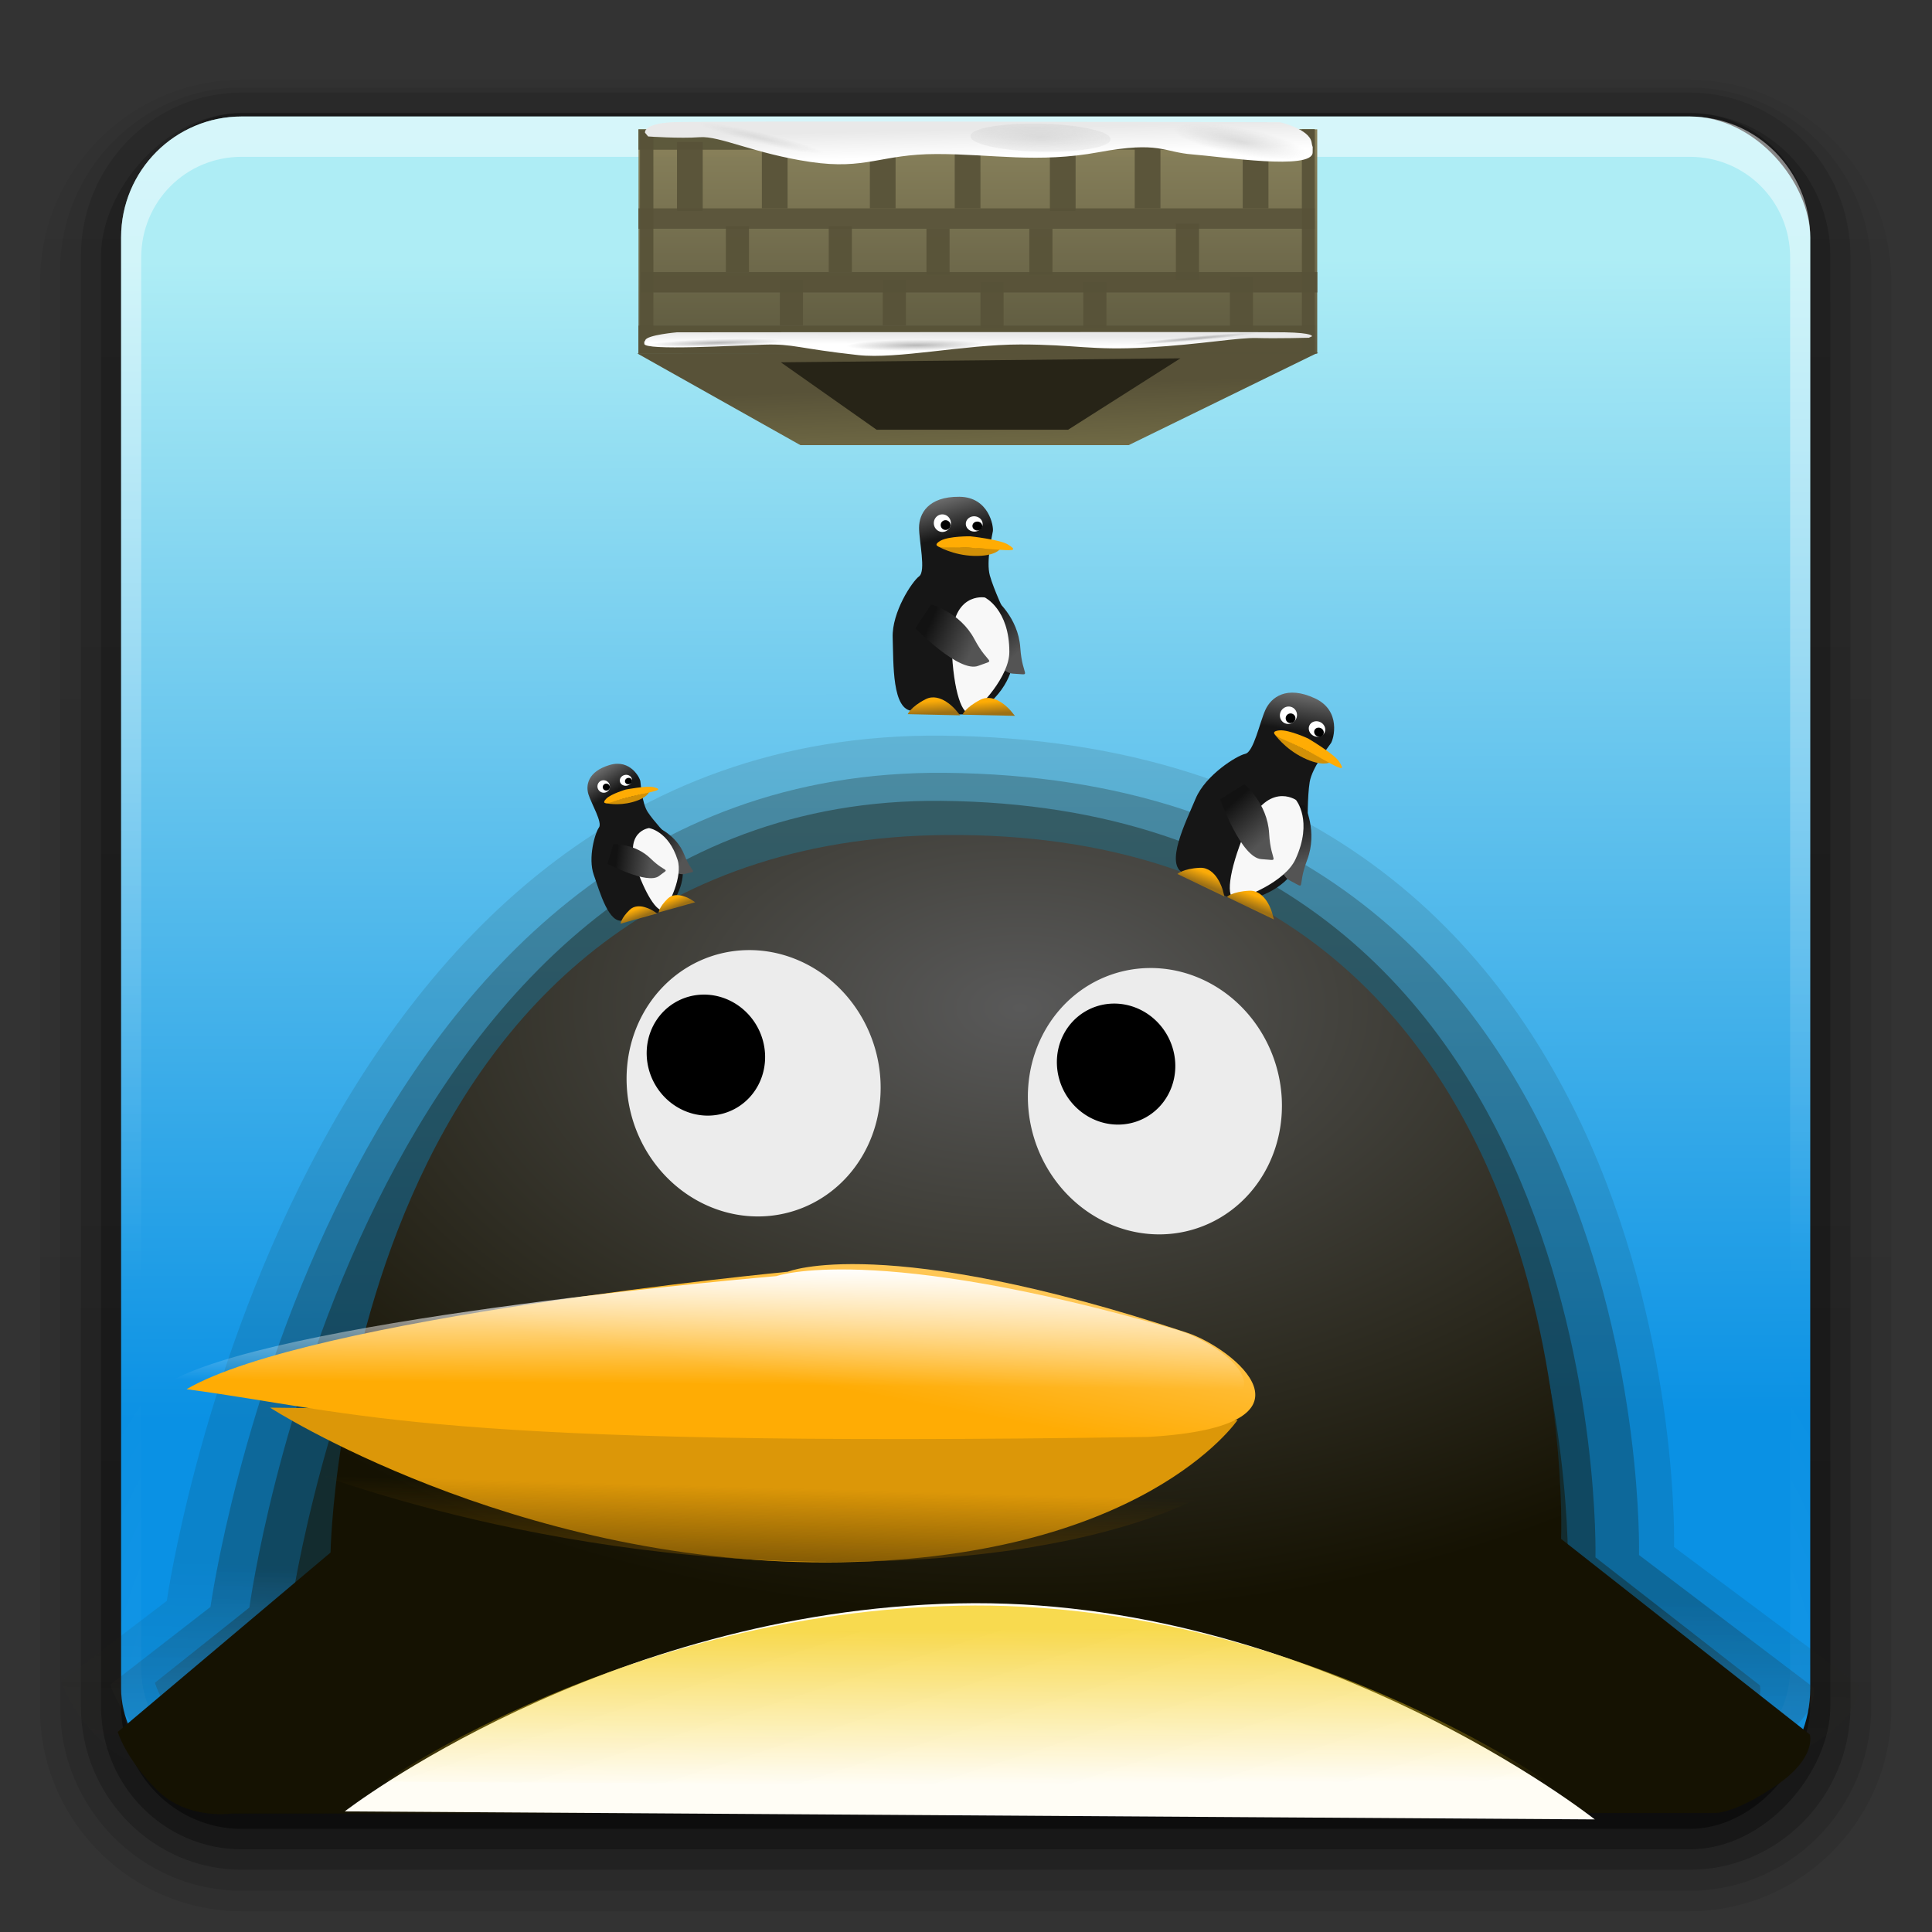
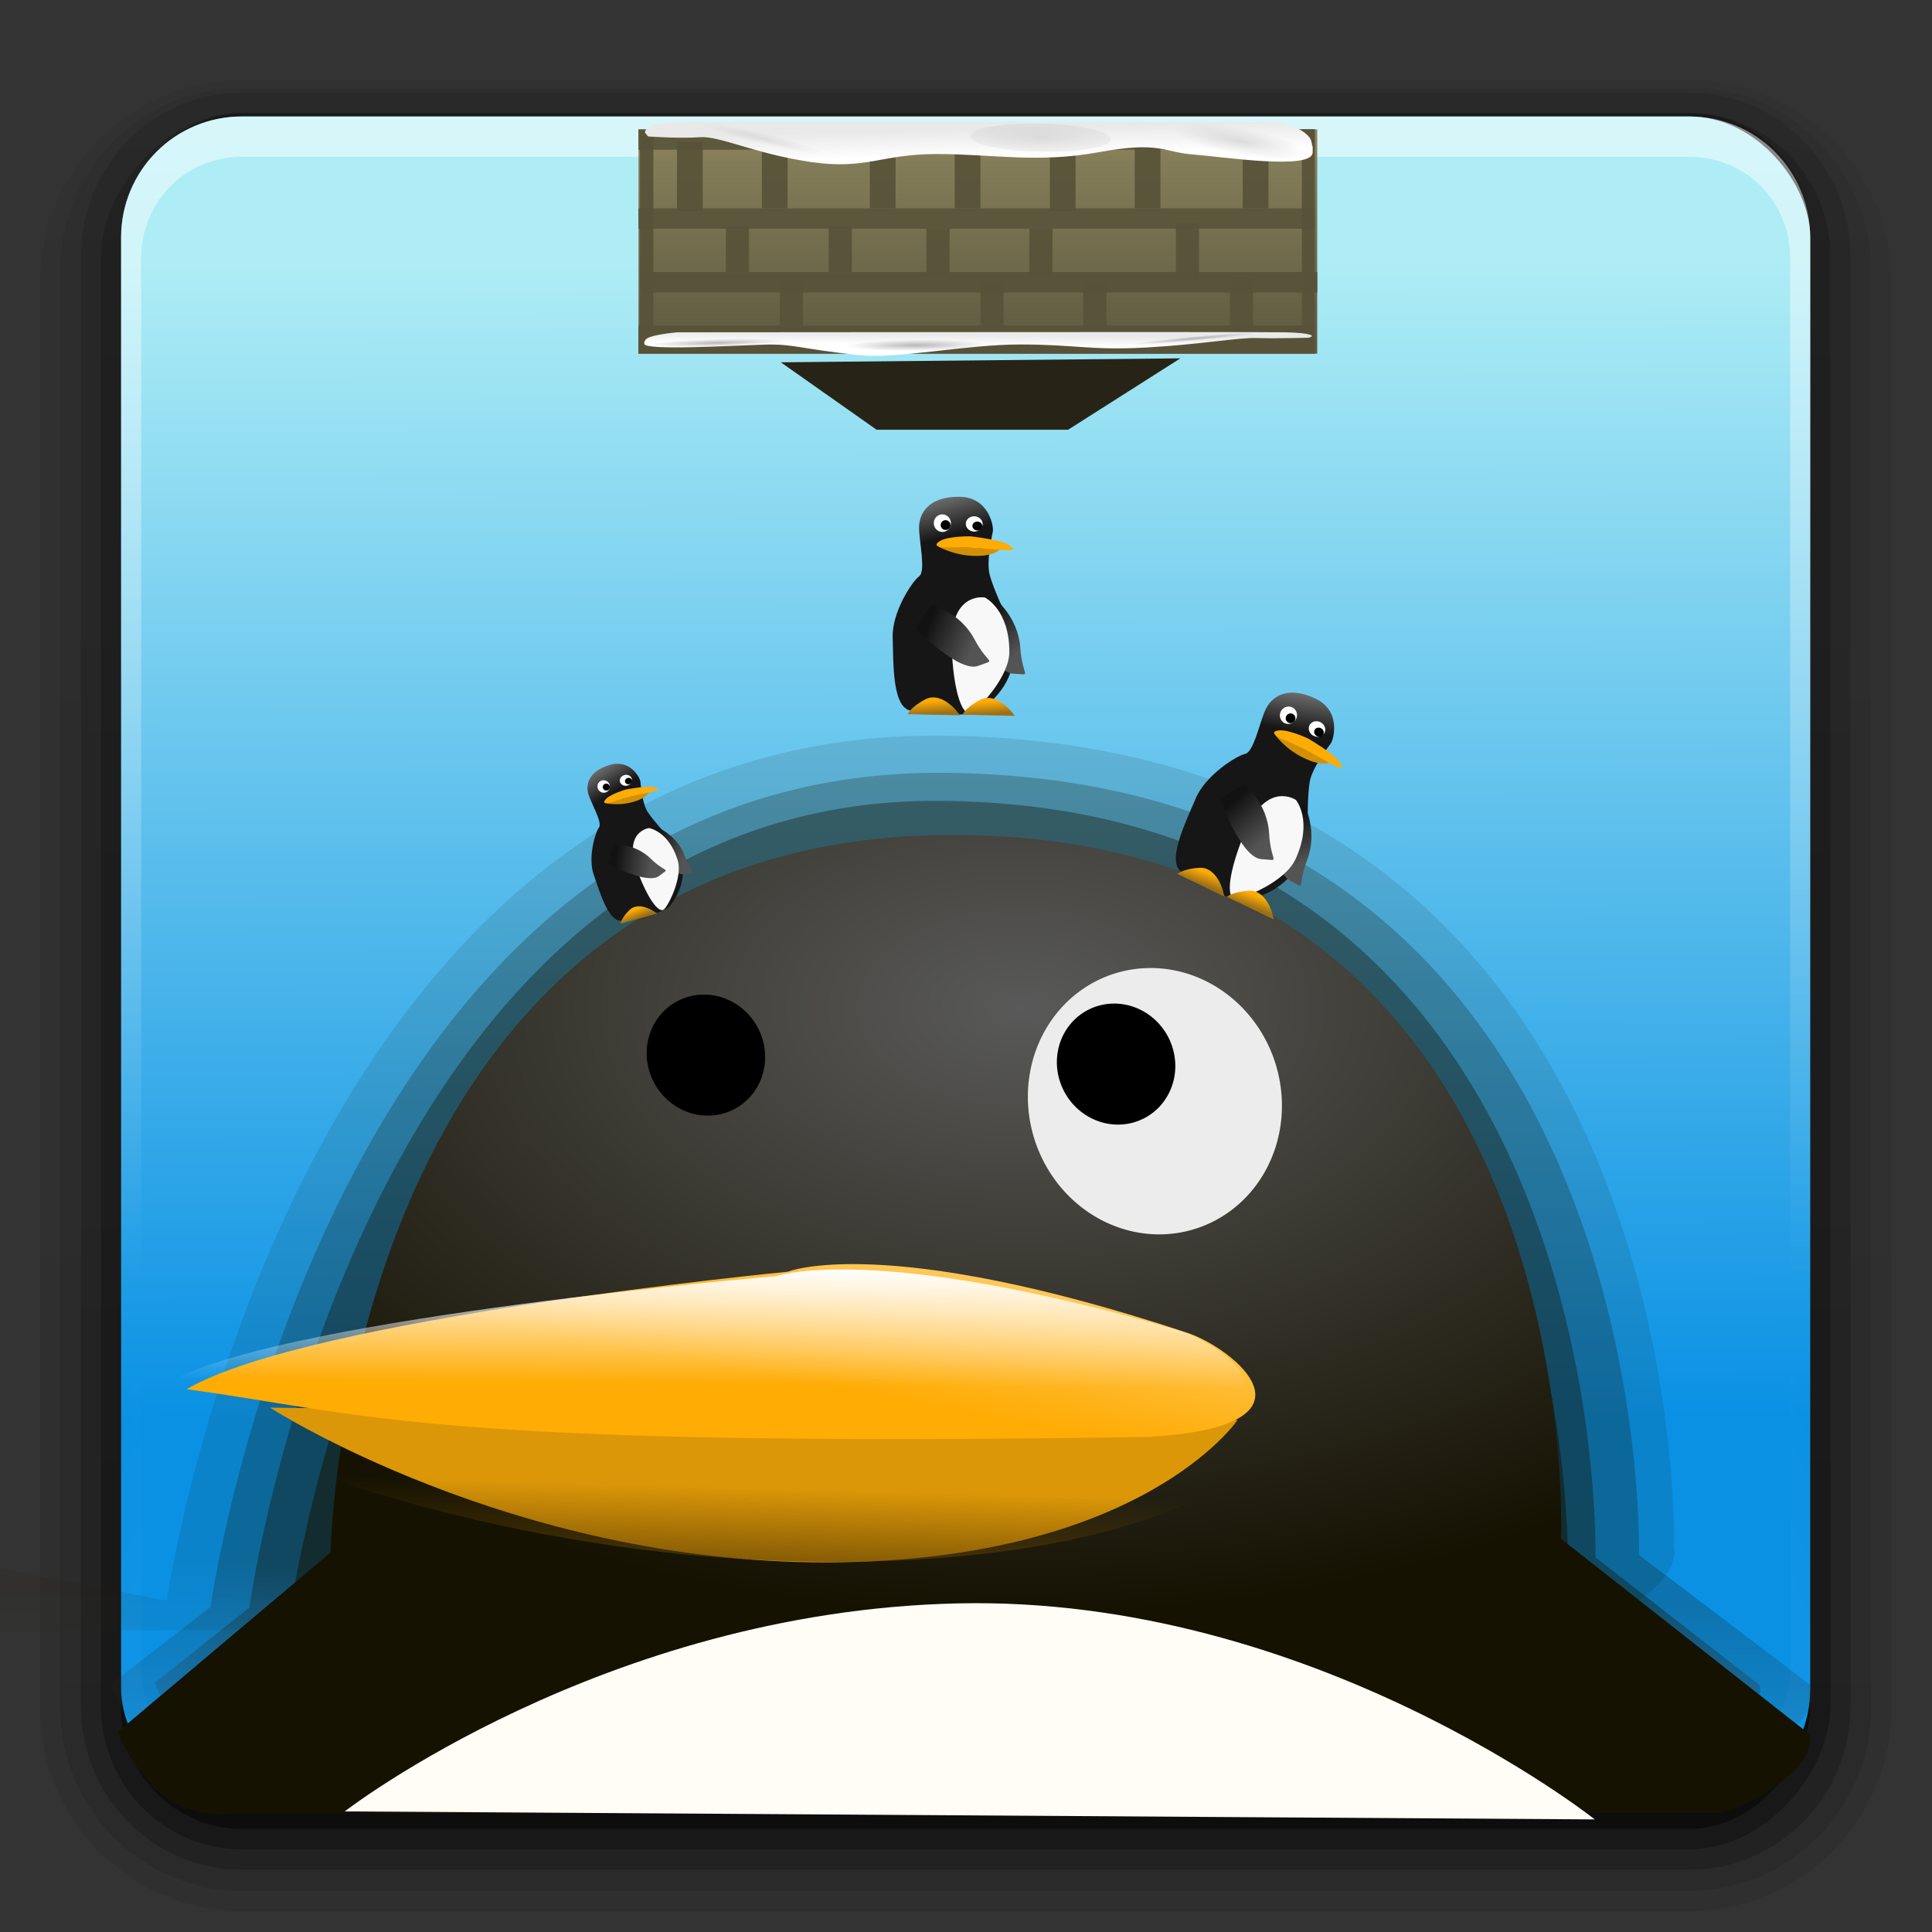
<svg xmlns="http://www.w3.org/2000/svg" xmlns:xlink="http://www.w3.org/1999/xlink" version="1.0" width="96" height="96" id="svg2408">
  <rect width="100%" height="100%" fill="#333333" stroke="none" />
  <defs id="defs2410">
    <linearGradient x1="45.448" y1="92.54" x2="45.448" y2="7.017" id="ButtonShadow" gradientUnits="userSpaceOnUse" gradientTransform="scale(1.006,0.994)">
      <stop id="stop3750" style="stop-color:#000000;stop-opacity:1" offset="0" />
      <stop id="stop3752" style="stop-color:#000000;stop-opacity:0.588" offset="1" />
    </linearGradient>
    <filter color-interpolation-filters="sRGB" id="filter3174">
      <feGaussianBlur stdDeviation="1.71" id="feGaussianBlur3176" />
    </filter>
    <linearGradient x1="48" y1="20.221" x2="48" y2="138.661" id="linearGradient8478" xlink:href="#linearGradient3737-2-3" gradientUnits="userSpaceOnUse" />
    <linearGradient x1="45.448" y1="92.54" x2="45.448" y2="7.017" id="linearGradient8476" xlink:href="#ButtonShadow-07" gradientUnits="userSpaceOnUse" gradientTransform="scale(1.006,0.994)" />
    <linearGradient x1="45.448" y1="92.54" x2="45.448" y2="7.017" id="linearGradient8474" xlink:href="#ButtonShadow-08" gradientUnits="userSpaceOnUse" gradientTransform="scale(1.006,0.994)" />
    <linearGradient x1="45.448" y1="92.54" x2="45.448" y2="7.017" id="ButtonShadow-3" gradientUnits="userSpaceOnUse" gradientTransform="scale(1.006,0.994)">
      <stop id="stop3750-3" style="stop-color:#000000;stop-opacity:1" offset="0" />
      <stop id="stop3752-7" style="stop-color:#000000;stop-opacity:0.588" offset="1" />
    </linearGradient>
    <filter color-interpolation-filters="sRGB" id="filter3174-9">
      <feGaussianBlur stdDeviation="1.71" id="feGaussianBlur3176-8" />
    </filter>
    <filter x="-0.192" y="-0.192" width="1.384" height="1.384" color-interpolation-filters="sRGB" id="filter3794-71">
      <feGaussianBlur id="feGaussianBlur3796-90" stdDeviation="5.28" />
    </filter>
    <clipPath id="clipPath3613-01">
      <rect width="84" height="84" rx="6" ry="6" x="6" y="6" id="rect3615-422" style="fill:#ffffff;fill-opacity:1;fill-rule:nonzero;stroke:none" />
    </clipPath>
    <linearGradient id="linearGradient3737-2-3">
      <stop id="stop3739-00" style="stop-color:#ffffff;stop-opacity:1" offset="0" />
      <stop id="stop3741-66" style="stop-color:#ffffff;stop-opacity:0" offset="1" />
    </linearGradient>
    <filter color-interpolation-filters="sRGB" id="filter3174-28">
      <feGaussianBlur id="feGaussianBlur3176-3" stdDeviation="1.71" />
    </filter>
    <linearGradient x1="45.448" y1="92.54" x2="45.448" y2="7.017" id="ButtonShadow-07" gradientUnits="userSpaceOnUse" gradientTransform="scale(1.006,0.994)">
      <stop id="stop3750-88" style="stop-color:#000000;stop-opacity:1" offset="0" />
      <stop id="stop3752-20" style="stop-color:#000000;stop-opacity:0.588" offset="1" />
    </linearGradient>
    <filter color-interpolation-filters="sRGB" id="filter3174-1">
      <feGaussianBlur stdDeviation="1.71" id="feGaussianBlur3176-1" />
    </filter>
    <linearGradient x1="45.448" y1="92.54" x2="45.448" y2="7.017" id="ButtonShadow-08" gradientUnits="userSpaceOnUse" gradientTransform="scale(1.006,0.994)">
      <stop id="stop3750-0" style="stop-color:#000000;stop-opacity:1" offset="0" />
      <stop id="stop3752-4" style="stop-color:#000000;stop-opacity:0.588" offset="1" />
    </linearGradient>
    <filter color-interpolation-filters="sRGB" id="filter3174-0">
      <feGaussianBlur stdDeviation="1.71" id="feGaussianBlur3176-34" />
    </filter>
    <linearGradient x1="45.448" y1="92.54" x2="45.448" y2="7.017" id="ButtonShadow-6" gradientUnits="userSpaceOnUse" gradientTransform="scale(1.006,0.994)">
      <stop id="stop3750-5" style="stop-color:#000000;stop-opacity:1" offset="0" />
      <stop id="stop3752-0" style="stop-color:#000000;stop-opacity:0.588" offset="1" />
    </linearGradient>
    <linearGradient x1="59.397" y1="72.386" x2="84.853" y2="72.386" id="linearGradient9034" xlink:href="#linearGradient8740" gradientUnits="userSpaceOnUse" gradientTransform="matrix(1.015,0,0,1.023,-55.31,-3.006)" />
    <linearGradient id="linearGradient8740">
      <stop id="stop8742" style="stop-color:#222222;stop-opacity:1" offset="0" />
      <stop id="stop8744" style="stop-color:#222222;stop-opacity:1" offset="1" />
    </linearGradient>
    <linearGradient x1="45.448" y1="92.54" x2="45.448" y2="7.017" id="ButtonShadow-6-0" gradientUnits="userSpaceOnUse" gradientTransform="scale(1.006,0.994)">
      <stop id="stop3750-5-4" style="stop-color:#000000;stop-opacity:1" offset="0" />
      <stop id="stop3752-0-8" style="stop-color:#000000;stop-opacity:0.588" offset="1" />
    </linearGradient>
    <filter color-interpolation-filters="sRGB" id="filter3174-0-6">
      <feGaussianBlur stdDeviation="1.71" id="feGaussianBlur3176-34-9" />
    </filter>
    <linearGradient x1="45.448" y1="92.54" x2="45.448" y2="7.017" id="ButtonShadow-08-4" gradientUnits="userSpaceOnUse" gradientTransform="scale(1.006,0.994)">
      <stop id="stop3750-0-3" style="stop-color:#000000;stop-opacity:1" offset="0" />
      <stop id="stop3752-4-3" style="stop-color:#000000;stop-opacity:0.588" offset="1" />
    </linearGradient>
    <filter color-interpolation-filters="sRGB" id="filter3174-1-0">
      <feGaussianBlur stdDeviation="1.71" id="feGaussianBlur3176-1-6" />
    </filter>
    <linearGradient x1="45.448" y1="92.54" x2="45.448" y2="7.017" id="ButtonShadow-07-6" gradientUnits="userSpaceOnUse" gradientTransform="scale(1.006,0.994)">
      <stop id="stop3750-88-8" style="stop-color:#000000;stop-opacity:1" offset="0" />
      <stop id="stop3752-20-2" style="stop-color:#000000;stop-opacity:0.588" offset="1" />
    </linearGradient>
    <filter color-interpolation-filters="sRGB" id="filter3174-28-9">
      <feGaussianBlur id="feGaussianBlur3176-3-7" stdDeviation="1.71" />
    </filter>
    <linearGradient id="linearGradient3737-2-3-3">
      <stop id="stop3739-00-2" style="stop-color:#ffffff;stop-opacity:1" offset="0" />
      <stop id="stop3741-66-1" style="stop-color:#ffffff;stop-opacity:0" offset="1" />
    </linearGradient>
    <clipPath id="clipPath3613-01-0">
      <rect width="84" height="84" rx="6" ry="6" x="6" y="6" id="rect3615-422-5" style="fill:#ffffff;fill-opacity:1;fill-rule:nonzero;stroke:none" />
    </clipPath>
    <filter x="-0.192" y="-0.192" width="1.384" height="1.384" color-interpolation-filters="sRGB" id="filter3794-71-2">
      <feGaussianBlur id="feGaussianBlur3796-90-1" stdDeviation="5.28" />
    </filter>
    <filter color-interpolation-filters="sRGB" id="filter3174-9-1">
      <feGaussianBlur stdDeviation="1.71" id="feGaussianBlur3176-8-6" />
    </filter>
    <linearGradient x1="45.448" y1="92.54" x2="45.448" y2="7.017" id="ButtonShadow-3-5" gradientUnits="userSpaceOnUse" gradientTransform="scale(1.006,0.994)">
      <stop id="stop3750-3-9" style="stop-color:#000000;stop-opacity:1" offset="0" />
      <stop id="stop3752-7-9" style="stop-color:#000000;stop-opacity:0.588" offset="1" />
    </linearGradient>
    <linearGradient x1="45.448" y1="92.54" x2="45.448" y2="7.017" id="linearGradient8474-1" xlink:href="#ButtonShadow-08-4" gradientUnits="userSpaceOnUse" gradientTransform="scale(1.006,0.994)" />
    <linearGradient x1="45.448" y1="92.54" x2="45.448" y2="7.017" id="linearGradient8476-2" xlink:href="#ButtonShadow-07-6" gradientUnits="userSpaceOnUse" gradientTransform="scale(1.006,0.994)" />
    <linearGradient x1="48" y1="20.221" x2="48" y2="138.661" id="linearGradient8478-5" xlink:href="#linearGradient3737-2-3-3" gradientUnits="userSpaceOnUse" />
    <filter color-interpolation-filters="sRGB" id="filter3174-8">
      <feGaussianBlur stdDeviation="1.71" id="feGaussianBlur3176-95" />
    </filter>
    <linearGradient x1="45.448" y1="92.54" x2="45.448" y2="7.017" id="ButtonShadow-1" gradientUnits="userSpaceOnUse" gradientTransform="scale(1.006,0.994)">
      <stop id="stop3750-79" style="stop-color:#000000;stop-opacity:1" offset="0" />
      <stop id="stop3752-56" style="stop-color:#000000;stop-opacity:0.588" offset="1" />
    </linearGradient>
    <filter color-interpolation-filters="sRGB" id="filter3174-4">
      <feGaussianBlur id="feGaussianBlur3176-0" stdDeviation="1.71" />
    </filter>
    <linearGradient x1="45.448" y1="92.54" x2="45.448" y2="7.017" id="ButtonShadow-879" gradientUnits="userSpaceOnUse" gradientTransform="scale(1.006,0.994)">
      <stop id="stop3750-38" style="stop-color:#000000;stop-opacity:1" offset="0" />
      <stop id="stop3752-8" style="stop-color:#000000;stop-opacity:0.588" offset="1" />
    </linearGradient>
    <linearGradient x1="32.251" y1="6.132" x2="32.251" y2="90.239" id="linearGradient6832" xlink:href="#ButtonShadow-0-9-4" gradientUnits="userSpaceOnUse" gradientTransform="matrix(1.024,0,0,1.012,-1.143,-98.071)" />
    <linearGradient x1="45.448" y1="92.54" x2="45.448" y2="7.017" id="ButtonShadow-0-9-4" gradientUnits="userSpaceOnUse" gradientTransform="matrix(1.006,0,0,0.994,100,0)">
      <stop id="stop3750-8-2" style="stop-color:#000000;stop-opacity:1" offset="0" />
      <stop id="stop3752-5-5" style="stop-color:#000000;stop-opacity:0.588" offset="1" />
    </linearGradient>
    <linearGradient x1="198.157" y1="52.849" x2="200.573" y2="53.188" id="linearGradient7986" xlink:href="#linearGradient6884-1" gradientUnits="userSpaceOnUse" />
    <linearGradient x1="215.962" y1="41.671" x2="215.318" y2="35.785" id="linearGradient7978" xlink:href="#linearGradient7156-9" gradientUnits="userSpaceOnUse" />
    <linearGradient id="linearGradient7156-9">
      <stop id="stop7158-8" style="stop-color:#977f40;stop-opacity:1" offset="0" />
      <stop id="stop7160-2" style="stop-color:#463d22;stop-opacity:1" offset="1" />
    </linearGradient>
    <linearGradient id="linearGradient6884-1">
      <stop id="stop6886-9" style="stop-color:#cdba89;stop-opacity:1" offset="0" />
      <stop id="stop6888-8" style="stop-color:#8e7c44;stop-opacity:1" offset="1" />
    </linearGradient>
    <radialGradient cx="47.363" cy="47.001" r="42" fx="47.363" fy="47.001" id="radialGradient14724" xlink:href="#linearGradient3819" gradientUnits="userSpaceOnUse" gradientTransform="matrix(0.711,-0.262,0.502,1.332,-10.286,-3.465)" />
    <linearGradient id="linearGradient3819">
      <stop id="stop3821" style="stop-color:#7aaaf0;stop-opacity:1" offset="0" />
      <stop id="stop3823" style="stop-color:#120507;stop-opacity:1" offset="1" />
    </linearGradient>
    <linearGradient x1="743.061" y1="277.089" x2="743.102" y2="283.65" id="linearGradient4162" xlink:href="#linearGradient13455-1" gradientUnits="userSpaceOnUse" gradientTransform="matrix(1.365,0,0,1.214,-972.992,-254.92)" />
    <radialGradient cx="38.312" cy="61.312" r="3.188" fx="38.312" fy="61.312" id="radialGradient4160" xlink:href="#linearGradient4154" gradientUnits="userSpaceOnUse" gradientTransform="matrix(1,0,0,0.255,0,45.684)" />
    <radialGradient cx="38.312" cy="61.312" r="3.188" fx="38.312" fy="61.312" id="radialGradient4152" xlink:href="#linearGradient4146" gradientUnits="userSpaceOnUse" gradientTransform="matrix(1,0,0,0.255,0,45.684)" />
    <radialGradient cx="38.312" cy="61.312" r="3.188" fx="38.312" fy="61.312" id="radialGradient4144" xlink:href="#linearGradient4138" gradientUnits="userSpaceOnUse" gradientTransform="matrix(1,0,0,0.449,0,33.765)" />
    <radialGradient cx="38.312" cy="61.312" r="3.188" fx="38.312" fy="61.312" id="radialGradient4136" xlink:href="#linearGradient4130" gradientUnits="userSpaceOnUse" gradientTransform="matrix(1,0,0,0.253,0,45.787)" />
    <radialGradient cx="38.312" cy="61.312" r="5.533" fx="38.312" fy="61.312" id="radialGradient4128" xlink:href="#linearGradient4122" gradientUnits="userSpaceOnUse" gradientTransform="matrix(1,0,0,0.281,0,44.08)" />
    <radialGradient cx="38.312" cy="61.312" r="3.188" fx="38.312" fy="61.312" id="radialGradient4120" xlink:href="#linearGradient4114" gradientUnits="userSpaceOnUse" gradientTransform="matrix(1,0,0,0.255,0,45.684)" />
    <linearGradient x1="746.38" y1="289.184" x2="746.619" y2="279.263" id="linearGradient4112" xlink:href="#linearGradient13335-3" gradientUnits="userSpaceOnUse" gradientTransform="matrix(1.375,0,0,1.376,-873.253,-299.468)" />
    <linearGradient x1="746.38" y1="289.184" x2="746.619" y2="279.263" id="linearGradient4110" xlink:href="#linearGradient13335-3" gradientUnits="userSpaceOnUse" gradientTransform="matrix(1.448,0,0,1.424,-927.556,-313.538)" />
    <linearGradient x1="746.38" y1="289.184" x2="746.619" y2="279.263" id="linearGradient4108" xlink:href="#linearGradient13335-3" gradientUnits="userSpaceOnUse" gradientTransform="matrix(1.536,0,0,1.473,-993.385,-327.121)" />
    <linearGradient x1="746.38" y1="289.184" x2="746.619" y2="279.263" id="linearGradient4106" xlink:href="#linearGradient13335-3" gradientUnits="userSpaceOnUse" gradientTransform="matrix(1.621,0,0,1.528,-1056.575,-342.83)" />
    <radialGradient cx="50.068" cy="49.905" r="42.115" fx="50.068" fy="49.905" id="radialGradient4069" xlink:href="#linearGradient13441-3" gradientUnits="userSpaceOnUse" gradientTransform="matrix(1.24,0.002,-0.002,0.744,-10.777,12.101)" />
    <linearGradient x1="739.893" y1="279.119" x2="740.798" y2="274.285" id="linearGradient4064" xlink:href="#linearGradient13369-7" gradientUnits="userSpaceOnUse" gradientTransform="matrix(1.455,0,0,1.435,-1035.855,-331.731)" />
    <linearGradient id="linearGradient13455-1">
      <stop id="stop13457-3" style="stop-color:#f6d024;stop-opacity:1" offset="0" />
      <stop id="stop13459-1" style="stop-color:#f6d024;stop-opacity:0" offset="1" />
    </linearGradient>
    <linearGradient id="linearGradient13409-2">
      <stop id="stop13411-5" style="stop-color:#5c3f03;stop-opacity:1" offset="0" />
      <stop id="stop13413-1" style="stop-color:#5c3f03;stop-opacity:0" offset="1" />
    </linearGradient>
    <linearGradient x1="735.873" y1="285.203" x2="736.033" y2="281.336" id="linearGradient13415-0" xlink:href="#linearGradient13409-2" gradientUnits="userSpaceOnUse" />
    <linearGradient id="linearGradient13387-0">
      <stop id="stop13389-7" style="stop-color:#ffffff;stop-opacity:1" offset="0" />
      <stop id="stop13391-6" style="stop-color:#ffffff;stop-opacity:0" offset="1" />
    </linearGradient>
    <linearGradient x1="740.847" y1="280.085" x2="740.798" y2="284.919" id="linearGradient13393-1" xlink:href="#linearGradient13387-0" gradientUnits="userSpaceOnUse" gradientTransform="translate(-1.59,-5.156)" />
    <linearGradient x1="147.25" y1="78.113" x2="147.75" y2="73.988" id="linearGradient13212" xlink:href="#linearGradient8105" gradientUnits="userSpaceOnUse" gradientTransform="translate(-20.625,5.375)" />
    <linearGradient x1="147.25" y1="78.113" x2="147.75" y2="73.988" id="linearGradient13210" xlink:href="#linearGradient8099" gradientUnits="userSpaceOnUse" gradientTransform="translate(-38.25,4.75)" />
    <linearGradient x1="47.986" y1="63.314" x2="60.12" y2="53.666" id="linearGradient13208" xlink:href="#linearGradient8117" gradientUnits="userSpaceOnUse" gradientTransform="matrix(0.983,0.315,-0.304,1.004,90.406,-17.142)" />
    <linearGradient x1="47.986" y1="63.314" x2="60.12" y2="53.666" id="linearGradient13206" xlink:href="#linearGradient8117" gradientUnits="userSpaceOnUse" gradientTransform="matrix(1.02,-0.121,0.116,1.048,48.357,2.731)" />
    <linearGradient x1="51.468" y1="21.602" x2="55.63" y2="9.082" id="linearGradient13204" xlink:href="#linearGradient8111" gradientUnits="userSpaceOnUse" gradientTransform="matrix(0.943,0,0,0.95,76.54,3.048)" />
    <linearGradient x1="147.25" y1="78.113" x2="147.75" y2="73.988" id="linearGradient13176" xlink:href="#linearGradient8105" gradientUnits="userSpaceOnUse" gradientTransform="translate(-20.625,5.375)" />
    <linearGradient x1="147.25" y1="78.113" x2="147.75" y2="73.988" id="linearGradient13174" xlink:href="#linearGradient8099" gradientUnits="userSpaceOnUse" gradientTransform="translate(-38.25,4.75)" />
    <linearGradient x1="47.986" y1="63.314" x2="60.12" y2="53.666" id="linearGradient13172" xlink:href="#linearGradient8117" gradientUnits="userSpaceOnUse" gradientTransform="matrix(0.983,0.315,-0.304,1.004,90.406,-17.142)" />
    <linearGradient x1="47.986" y1="63.314" x2="60.12" y2="53.666" id="linearGradient13170" xlink:href="#linearGradient8117" gradientUnits="userSpaceOnUse" gradientTransform="matrix(1.02,-0.121,0.116,1.048,48.357,2.731)" />
    <linearGradient x1="51.468" y1="21.602" x2="55.63" y2="9.082" id="linearGradient13168" xlink:href="#linearGradient8111" gradientUnits="userSpaceOnUse" gradientTransform="matrix(0.943,0,0,0.95,76.54,3.048)" />
    <linearGradient id="linearGradient8105">
      <stop id="stop8107" style="stop-color:#9d7015;stop-opacity:1" offset="0" />
      <stop id="stop8109" style="stop-color:#fbab08;stop-opacity:1" offset="1" />
    </linearGradient>
    <linearGradient x1="147.25" y1="78.113" x2="147.75" y2="73.988" id="linearGradient13166" xlink:href="#linearGradient8105" gradientUnits="userSpaceOnUse" gradientTransform="translate(-20.625,5.375)" />
    <linearGradient id="linearGradient8099">
      <stop id="stop8101" style="stop-color:#9d7015;stop-opacity:1" offset="0" />
      <stop id="stop8103" style="stop-color:#feac05;stop-opacity:1" offset="1" />
    </linearGradient>
    <linearGradient x1="147.25" y1="78.113" x2="147.75" y2="73.988" id="linearGradient13164" xlink:href="#linearGradient8099" gradientUnits="userSpaceOnUse" gradientTransform="translate(-38.25,4.75)" />
    <linearGradient x1="47.986" y1="63.314" x2="60.12" y2="53.666" id="linearGradient13162" xlink:href="#linearGradient8117" gradientUnits="userSpaceOnUse" gradientTransform="matrix(0.983,0.315,-0.304,1.004,90.406,-17.142)" />
    <linearGradient id="linearGradient8117">
      <stop id="stop8119" style="stop-color:#545454;stop-opacity:1" offset="0" />
      <stop id="stop8121" style="stop-color:#121212;stop-opacity:1" offset="1" />
    </linearGradient>
    <linearGradient x1="47.986" y1="63.314" x2="60.12" y2="53.666" id="linearGradient13160" xlink:href="#linearGradient8117" gradientUnits="userSpaceOnUse" gradientTransform="matrix(1.02,-0.121,0.116,1.048,48.357,2.731)" />
    <linearGradient id="linearGradient8111">
      <stop id="stop8113" style="stop-color:#161616;stop-opacity:1" offset="0" />
      <stop id="stop8115" style="stop-color:#6b6b6b;stop-opacity:1" offset="1" />
    </linearGradient>
    <linearGradient x1="51.468" y1="21.602" x2="55.63" y2="9.082" id="linearGradient13158" xlink:href="#linearGradient8111" gradientUnits="userSpaceOnUse" gradientTransform="matrix(0.943,0,0,0.95,76.54,3.048)" />
    <linearGradient x1="47.246" y1="80.578" x2="47.121" y2="84.703" id="linearGradient13156" xlink:href="#linearGradient6124" gradientUnits="userSpaceOnUse" gradientTransform="matrix(0.41,0,0,0.704,21.853,-30.898)" />
    <linearGradient id="linearGradient6124">
      <stop id="stop6126" style="stop-color:#ffffff;stop-opacity:1" offset="0" />
      <stop id="stop6128" style="stop-color:#e9e9e9;stop-opacity:1" offset="1" />
    </linearGradient>
    <linearGradient x1="47.246" y1="80.578" x2="47.121" y2="84.703" id="linearGradient13154" xlink:href="#linearGradient6124" gradientUnits="userSpaceOnUse" gradientTransform="matrix(0.41,0,0,0.704,21.853,-30.898)" />
    <linearGradient id="linearGradient6338">
      <stop id="stop6340" style="stop-color:#585238;stop-opacity:1" offset="0" />
      <stop id="stop6342" style="stop-color:#706a45;stop-opacity:1" offset="1" />
    </linearGradient>
    <linearGradient x1="72.691" y1="19.463" x2="72.794" y2="22.588" id="linearGradient13152" xlink:href="#linearGradient6338" gradientUnits="userSpaceOnUse" gradientTransform="matrix(0.733,0,0,0.733,695.464,230.266)" />
    <linearGradient id="linearGradient6132">
      <stop id="stop6134" style="stop-color:#5b5438;stop-opacity:1" offset="0" />
      <stop id="stop6136" style="stop-color:#8a7f55;stop-opacity:1" offset="1" />
    </linearGradient>
    <linearGradient x1="74" y1="18.5" x2="74" y2="7.5" id="linearGradient13150" xlink:href="#linearGradient6132" gradientUnits="userSpaceOnUse" gradientTransform="matrix(0.78,0,0,0.733,692.843,229.533)" />
    <linearGradient id="linearGradient13369-7">
      <stop id="stop13371-9" style="stop-color:#ffac04;stop-opacity:1" offset="0" />
      <stop id="stop13373-8" style="stop-color:#ffc859;stop-opacity:1" offset="1" />
    </linearGradient>
    <linearGradient id="linearGradient13441-3">
      <stop id="stop13443-1" style="stop-color:#595959;stop-opacity:1" offset="0" />
      <stop id="stop13445-2" style="stop-color:#151202;stop-opacity:1" offset="1" />
    </linearGradient>
    <linearGradient id="linearGradient13335-3">
      <stop id="stop13337-5" style="stop-color:#525252;stop-opacity:0" offset="0" />
      <stop id="stop13339-6" style="stop-color:#151202;stop-opacity:0.53" offset="1" />
    </linearGradient>
    <radialGradient cx="48" cy="90.172" r="42" fx="48" fy="90.172" id="radialGradient12925-7" xlink:href="#linearGradient3737-1-2" gradientUnits="userSpaceOnUse" gradientTransform="matrix(1.157,0,0,0.996,-7.551,0.197)" />
    <linearGradient id="linearGradient3737-1-2">
      <stop id="stop3739-5-2" style="stop-color:#ffffff;stop-opacity:1" offset="0" />
      <stop id="stop3741-09-9" style="stop-color:#ffffff;stop-opacity:0" offset="1" />
    </linearGradient>
    <linearGradient x1="36.357" y1="6" x2="36.357" y2="63.893" id="linearGradient12923-0" xlink:href="#linearGradient3737-1-2" gradientUnits="userSpaceOnUse" />
    <linearGradient id="linearGradient13100-1">
      <stop id="stop13102-6" style="stop-color:#aeedf5;stop-opacity:1" offset="0" />
      <stop id="stop13106-2" style="stop-color:#0a91e4;stop-opacity:1" offset="1" />
    </linearGradient>
    <linearGradient x1="44.51" y1="13.083" x2="44.67" y2="70.617" id="linearGradient13098-2" xlink:href="#linearGradient13100-1" gradientUnits="userSpaceOnUse" />
    <linearGradient x1="32.251" y1="6.132" x2="32.251" y2="90.239" id="linearGradient12919-2" xlink:href="#ButtonShadow-0-3-1" gradientUnits="userSpaceOnUse" gradientTransform="translate(0,-97)" />
    <linearGradient x1="32.251" y1="6.132" x2="32.251" y2="90.239" id="linearGradient12917-1" xlink:href="#ButtonShadow-0-3-1" gradientUnits="userSpaceOnUse" gradientTransform="matrix(1.024,0,0,1.012,-1.143,-98.071)" />
    <linearGradient x1="32.251" y1="6.132" x2="32.251" y2="90.239" id="linearGradient12915-4" xlink:href="#ButtonShadow-0-3-1" gradientUnits="userSpaceOnUse" gradientTransform="matrix(1.024,0,0,1.012,-1.143,-98.071)" />
    <linearGradient x1="32.251" y1="6.132" x2="32.251" y2="90.239" id="linearGradient12913-7" xlink:href="#ButtonShadow-0-3-1" gradientUnits="userSpaceOnUse" gradientTransform="matrix(1.024,0,0,-1.003,-1.143,98.036)" />
    <linearGradient x1="45.448" y1="92.54" x2="45.448" y2="7.017" id="ButtonShadow-0-3-1" gradientUnits="userSpaceOnUse" gradientTransform="matrix(1.006,0,0,0.994,100,0)">
      <stop id="stop3750-8-21-9" style="stop-color:#000000;stop-opacity:1" offset="0" />
      <stop id="stop3752-5-7-5" style="stop-color:#000000;stop-opacity:0.588" offset="1" />
    </linearGradient>
    <linearGradient x1="32.251" y1="6.132" x2="32.251" y2="90.239" id="linearGradient12911-4" xlink:href="#ButtonShadow-0-3-1" gradientUnits="userSpaceOnUse" gradientTransform="matrix(1.024,0,0,-0.996,-1.143,98.024)" />
    <filter color-interpolation-filters="sRGB" id="filter3174-3">
      <feGaussianBlur stdDeviation="1.71" id="feGaussianBlur3176-096" />
    </filter>
    <linearGradient x1="45.448" y1="92.54" x2="45.448" y2="7.017" id="ButtonShadow-9" gradientUnits="userSpaceOnUse" gradientTransform="scale(1.006,0.994)">
      <stop id="stop3750-6" style="stop-color:#000000;stop-opacity:1" offset="0" />
      <stop id="stop3752-74" style="stop-color:#000000;stop-opacity:0.588" offset="1" />
    </linearGradient>
    <linearGradient id="linearGradient4114">
      <stop id="stop4116" style="stop-color:#8d8d8d;stop-opacity:1" offset="0" />
      <stop id="stop4118" style="stop-color:#8d8d8d;stop-opacity:0" offset="1" />
    </linearGradient>
    <linearGradient id="linearGradient4122">
      <stop id="stop4124" style="stop-color:#8d8d8d;stop-opacity:1" offset="0" />
      <stop id="stop4126" style="stop-color:#8d8d8d;stop-opacity:0" offset="1" />
    </linearGradient>
    <linearGradient id="linearGradient4130">
      <stop id="stop4132" style="stop-color:#8d8d8d;stop-opacity:1" offset="0" />
      <stop id="stop4134" style="stop-color:#8d8d8d;stop-opacity:0" offset="1" />
    </linearGradient>
    <linearGradient id="linearGradient4138">
      <stop id="stop4140" style="stop-color:#8d8d8d;stop-opacity:1" offset="0" />
      <stop id="stop4142" style="stop-color:#8d8d8d;stop-opacity:0" offset="1" />
    </linearGradient>
    <linearGradient id="linearGradient4146">
      <stop id="stop4148" style="stop-color:#8d8d8d;stop-opacity:1" offset="0" />
      <stop id="stop4150" style="stop-color:#8d8d8d;stop-opacity:0" offset="1" />
    </linearGradient>
    <linearGradient id="linearGradient4154">
      <stop id="stop4156" style="stop-color:#8d8d8d;stop-opacity:1" offset="0" />
      <stop id="stop4158" style="stop-color:#8d8d8d;stop-opacity:0" offset="1" />
    </linearGradient>
  </defs>
  <g id="layer2" style="display:none">
    <rect width="86" height="85" rx="6" ry="6" x="5" y="7" id="rect3745" style="opacity:0.9;fill:url(#ButtonShadow);fill-opacity:1;fill-rule:nonzero;stroke:none;filter:url(#filter3174)" />
  </g>
  <g transform="translate(115.543,0.852)" id="layer2-6" style="display:none">
    <rect width="86" height="85" rx="6" ry="6" x="5" y="7" id="rect3745-02" style="opacity:0.9;fill:url(#ButtonShadow-6);fill-opacity:1;fill-rule:nonzero;stroke:none;filter:url(#filter3174-0)" />
  </g>
  <g transform="translate(235.43,0.852)" id="layer2-7" style="display:none">
    <rect width="86" height="85" rx="6" ry="6" x="5" y="7" id="rect3745-0" style="opacity:0.9;fill:url(#ButtonShadow-3);fill-opacity:1;fill-rule:nonzero;stroke:none;filter:url(#filter3174-9)" />
  </g>
  <g transform="matrix(0.958,0,0,0.948,252.014,5.136)" id="layer2-9" style="display:none">
    <rect width="86" height="85" rx="6" ry="6" x="5" y="7" id="rect3745-3" style="opacity:0.9;fill:url(#linearGradient8474);fill-opacity:1;fill-rule:nonzero;stroke:none;filter:url(#filter3174-1)" />
  </g>
  <g transform="matrix(1.022,0,0,1.011,248.669,2.13)" id="layer2-20" style="display:none">
    <rect width="86" height="85" rx="6" ry="6" x="5" y="7" id="rect3745-64" style="opacity:0.9;fill:url(#linearGradient8476);fill-opacity:1;fill-rule:nonzero;stroke:none;filter:url(#filter3174-28)" />
  </g>
  <g transform="matrix(1.022,0,0,1.011,248.669,2.13)" id="layer5-35" style="display:none">
    <rect width="66" height="66" rx="12" ry="12" x="15" y="15" clip-path="url(#clipPath3613-01)" id="rect3171-20" style="opacity:0.1;fill:url(#linearGradient8478);fill-opacity:1;fill-rule:nonzero;stroke:#ffffff;stroke-width:0.5;stroke-linecap:round;stroke-linejoin:miter;stroke-miterlimit:4;stroke-opacity:1;stroke-dasharray:none;stroke-dashoffset:0;filter:url(#filter3794-71)" />
  </g>
  <g transform="translate(126.958,-5.724)" id="layer2-92" style="display:none">
    <rect width="86" height="85" rx="6" ry="6" x="5" y="7" id="rect3745-31" style="opacity:0.9;fill:url(#ButtonShadow-1);fill-opacity:1;fill-rule:nonzero;stroke:none;filter:url(#filter3174-8)" />
  </g>
  <g transform="translate(242.501,-4.872)" id="layer2-6-8" style="display:none">
    <rect width="86" height="85" rx="6" ry="6" x="5" y="7" id="rect3745-02-7" style="opacity:0.9;fill:url(#ButtonShadow-6-0);fill-opacity:1;fill-rule:nonzero;stroke:none;filter:url(#filter3174-0-6)" />
  </g>
  <g transform="translate(362.388,-4.872)" id="layer2-7-6" style="display:none">
    <rect width="86" height="85" rx="6" ry="6" x="5" y="7" id="rect3745-0-3" style="opacity:0.9;fill:url(#ButtonShadow-3-5);fill-opacity:1;fill-rule:nonzero;stroke:none;filter:url(#filter3174-9-1)" />
  </g>
  <g transform="matrix(0.958,0,0,0.948,378.972,-0.588)" id="layer2-9-8" style="display:none">
    <rect width="86" height="85" rx="6" ry="6" x="5" y="7" id="rect3745-3-5" style="opacity:0.9;fill:url(#linearGradient8474-1);fill-opacity:1;fill-rule:nonzero;stroke:none;filter:url(#filter3174-1-0)" />
  </g>
  <g transform="matrix(1.022,0,0,1.011,375.627,-3.594)" id="layer2-20-5" style="display:none">
    <rect width="86" height="85" rx="6" ry="6" x="5" y="7" id="rect3745-64-0" style="opacity:0.9;fill:url(#linearGradient8476-2);fill-opacity:1;fill-rule:nonzero;stroke:none;filter:url(#filter3174-28-9)" />
  </g>
  <g transform="matrix(1.022,0,0,1.011,375.627,-3.594)" id="layer5-35-1" style="display:none">
    <rect width="66" height="66" rx="12" ry="12" x="15" y="15" clip-path="url(#clipPath3613-01-0)" id="rect3171-20-2" style="opacity:0.1;fill:url(#linearGradient8478-5);fill-opacity:1;fill-rule:nonzero;stroke:#ffffff;stroke-width:0.5;stroke-linecap:round;stroke-linejoin:miter;stroke-miterlimit:4;stroke-opacity:1;stroke-dasharray:none;stroke-dashoffset:0;filter:url(#filter3794-71-2)" />
  </g>
  <g transform="translate(124.252,-23.161)" id="layer2-8" style="display:none">
    <rect width="86" height="85" rx="6" ry="6" x="5" y="7" id="rect3745-6" style="opacity:0.9;fill:url(#ButtonShadow-879);fill-opacity:1;fill-rule:nonzero;stroke:none;filter:url(#filter3174-4)" />
  </g>
  <g transform="matrix(0.958,0,0,0.963,1.629,2.571)" id="g31776">
    <g id="layer2-0" style="display:none">
      <rect width="86" height="85" rx="6" ry="6" x="5" y="7" id="rect3745-4" style="opacity:0.9;fill:url(#ButtonShadow-9);fill-opacity:1;fill-rule:nonzero;stroke:none;filter:url(#filter3174-3)" />
    </g>
    <g id="g4183">
      <g transform="matrix(1.043,0,0,1.054,-1.677,-4.216)" id="g12873-0" style="display:inline">
        <path d="m 12,95.031 c -5.511,0 -10.031,-4.45 -10.031,-9.876 l 0,-69.902 C 1.969,9.827 6.489,5.377 12,5.377 l 72,0 c 5.511,0 10.031,4.45 10.031,9.876 l 0,69.902 c 0,5.426 -4.52,9.876 -10.031,9.876 l -72,0 z" id="path12875-6" style="opacity:0.08;fill:url(#linearGradient12911-4);fill-opacity:1;fill-rule:nonzero;stroke:none;display:inline" />
        <path d="m 12,94.031 c -4.972,0 -9.031,-4.024 -9.031,-8.952 l 0,-70.376 C 2.969,9.775 7.028,5.751 12,5.751 l 72,0 c 4.972,0 9.031,4.024 9.031,8.952 l 0,70.376 c 0,4.928 -4.06,8.952 -9.031,8.952 l -72,0 z" id="path12877-8" style="opacity:0.1;fill:url(#linearGradient12913-7);fill-opacity:1;fill-rule:nonzero;stroke:none;display:inline" />
        <path d="m 12,-93 c -4.409,0 -8,3.591 -8,8 l 0,71 c 0,4.409 3.591,8 8,8 l 72,0 c 4.409,0 8,-3.591 8,-8 l 0,-71 c 0,-4.409 -3.591,-8 -8,-8 l -72,0 z" transform="scale(1,-1)" id="path12879-7" style="opacity:0.2;fill:url(#linearGradient12915-4);fill-opacity:1;fill-rule:nonzero;stroke:none;display:inline" />
        <rect width="86" height="85" rx="7" ry="7" x="5" y="-92" transform="scale(1,-1)" id="rect12881-4" style="opacity:0.3;fill:url(#linearGradient12917-1);fill-opacity:1;fill-rule:nonzero;stroke:none;display:inline" />
        <rect width="84" height="84" rx="6" ry="6" x="6" y="-91" transform="scale(1,-1)" id="rect12883-9" style="opacity:0.45;fill:url(#linearGradient12919-2);fill-opacity:1;fill-rule:nonzero;stroke:none;display:inline" />
      </g>
      <g transform="matrix(1.043,0,0,1.04,-1.677,-2.899)" id="g12885-2" style="display:inline">
        <rect width="84" height="84" rx="6" ry="6" x="6" y="6" id="rect12887-4" style="fill:url(#linearGradient13098-2);fill-opacity:1;fill-rule:nonzero;stroke:none" />
        <path d="M 12,6 C 8.676,6 6,8.676 6,12 l 0,2 0,68 0,2 c 0,0.335 0.041,0.651 0.094,0.969 0.049,0.296 0.097,0.597 0.188,0.875 0.01,0.03 0.021,0.064 0.031,0.094 0.099,0.288 0.235,0.547 0.375,0.812 0.145,0.274 0.316,0.536 0.5,0.781 0.184,0.246 0.374,0.473 0.594,0.688 0.44,0.428 0.943,0.815 1.5,1.094 0.279,0.14 0.573,0.247 0.875,0.344 -0.256,-0.1 -0.487,-0.236 -0.719,-0.375 -0.007,-0.004 -0.024,0.004 -0.031,0 -0.032,-0.019 -0.062,-0.043 -0.094,-0.062 -0.12,-0.077 -0.231,-0.164 -0.344,-0.25 -0.106,-0.081 -0.213,-0.161 -0.312,-0.25 C 8.478,88.557 8.309,88.373 8.156,88.188 8.049,88.057 7.938,87.922 7.844,87.781 7.819,87.743 7.805,87.695 7.781,87.656 7.716,87.553 7.651,87.452 7.594,87.344 7.493,87.149 7.388,86.928 7.312,86.719 7.305,86.697 7.289,86.678 7.281,86.656 7.249,86.564 7.245,86.469 7.219,86.375 7.188,86.268 7.148,86.172 7.125,86.062 7.052,85.721 7,85.364 7,85 L 7,83 7,15 7,13 C 7,10.218 9.218,8 12,8 l 2,0 68,0 2,0 c 2.782,0 5,2.218 5,5 l 0,2 0,68 0,2 c 0,0.364 -0.052,0.721 -0.125,1.062 -0.044,0.207 -0.088,0.398 -0.156,0.594 -0.008,0.022 -0.023,0.041 -0.031,0.062 -0.063,0.174 -0.138,0.367 -0.219,0.531 -0.042,0.083 -0.079,0.17 -0.125,0.25 -0.055,0.097 -0.127,0.188 -0.188,0.281 -0.094,0.141 -0.205,0.276 -0.312,0.406 -0.143,0.174 -0.303,0.347 -0.469,0.5 -0.011,0.01 -0.02,0.021 -0.031,0.031 -0.138,0.126 -0.285,0.234 -0.438,0.344 -0.103,0.073 -0.204,0.153 -0.312,0.219 -0.007,0.004 -0.024,-0.004 -0.031,0 -0.232,0.139 -0.463,0.275 -0.719,0.375 0.302,-0.097 0.596,-0.204 0.875,-0.344 0.557,-0.279 1.06,-0.666 1.5,-1.094 0.22,-0.214 0.409,-0.442 0.594,-0.688 0.184,-0.246 0.355,-0.508 0.5,-0.781 0.14,-0.265 0.276,-0.525 0.375,-0.812 0.01,-0.031 0.021,-0.063 0.031,-0.094 0.09,-0.278 0.139,-0.579 0.188,-0.875 C 89.959,84.651 90,84.335 90,84 l 0,-2 0,-68 0,-2 C 90,8.676 87.324,6 84,6 L 12,6 z" id="path12889-4" style="opacity:0.5;fill:url(#linearGradient12923-0);fill-opacity:1;fill-rule:nonzero;stroke:none" />
        <path d="M 12,90 C 8.676,90 6,87.324 6,84 L 6,82 6,14 6,12 c 0,-0.335 0.041,-0.651 0.094,-0.969 0.049,-0.296 0.097,-0.597 0.188,-0.875 C 6.291,10.126 6.302,10.093 6.312,10.062 6.411,9.775 6.547,9.515 6.688,9.25 6.832,8.976 7.003,8.714 7.188,8.469 7.372,8.223 7.561,7.995 7.781,7.781 8.221,7.353 8.724,6.967 9.281,6.688 9.56,6.548 9.855,6.441 10.156,6.344 9.9,6.444 9.67,6.58 9.438,6.719 c -0.007,0.004 -0.024,-0.004 -0.031,0 -0.032,0.019 -0.062,0.043 -0.094,0.062 -0.12,0.077 -0.231,0.164 -0.344,0.25 -0.106,0.081 -0.213,0.161 -0.312,0.25 C 8.478,7.443 8.309,7.627 8.156,7.812 8.049,7.943 7.938,8.078 7.844,8.219 7.819,8.257 7.805,8.305 7.781,8.344 7.716,8.447 7.651,8.548 7.594,8.656 7.493,8.851 7.388,9.072 7.312,9.281 7.305,9.303 7.289,9.322 7.281,9.344 7.249,9.436 7.245,9.531 7.219,9.625 7.188,9.732 7.148,9.828 7.125,9.938 7.052,10.279 7,10.636 7,11 l 0,2 0,68 0,2 c 0,2.782 2.218,5 5,5 l 2,0 68,0 2,0 c 2.782,0 5,-2.218 5,-5 l 0,-2 0,-68 0,-2 C 89,10.636 88.948,10.279 88.875,9.938 88.831,9.731 88.787,9.54 88.719,9.344 88.711,9.322 88.695,9.303 88.688,9.281 88.625,9.108 88.549,8.914 88.469,8.75 88.427,8.667 88.39,8.58 88.344,8.5 88.289,8.403 88.217,8.312 88.156,8.219 88.062,8.078 87.951,7.943 87.844,7.812 87.701,7.638 87.541,7.466 87.375,7.312 87.364,7.302 87.355,7.291 87.344,7.281 87.205,7.156 87.059,7.047 86.906,6.938 86.804,6.864 86.702,6.784 86.594,6.719 c -0.007,-0.004 -0.024,0.004 -0.031,0 -0.232,-0.139 -0.463,-0.275 -0.719,-0.375 0.302,0.097 0.596,0.204 0.875,0.344 0.557,0.279 1.06,0.666 1.5,1.094 0.22,0.214 0.409,0.442 0.594,0.688 0.184,0.246 0.355,0.508 0.5,0.781 0.14,0.265 0.276,0.525 0.375,0.812 0.01,0.031 0.021,0.063 0.031,0.094 0.09,0.278 0.139,0.579 0.188,0.875 C 89.959,11.349 90,11.665 90,12 l 0,2 0,68 0,2 c 0,3.324 -2.676,6 -6,6 l -72,0 z" id="path12891-5" style="opacity:0.2;fill:url(#radialGradient12925-7);fill-opacity:1;fill-rule:nonzero;stroke:none" />
      </g>
      <g transform="matrix(0.953,0,0,0.991,-95.902,-4.28)" id="g4100">
-         <path d="m 107.927,84.978 c 0,0 6.699,-45.35 42.162,-45.05 41.003,0.347 39.872,42.246 39.872,42.246 l 10.016,7.148 c 0,0 0.417,1.241 -1.874,2.749 -2.38,1.567 -3.552,1.558 -3.552,1.558 l -85.807,0.034 c 0,0 -2.565,0.363 -4.314,-1.302 -1.814,-1.727 -2.26,-3.183 -2.26,-3.183 z" id="path4092" style="opacity:0.206;fill:url(#linearGradient4106);fill-opacity:1;stroke:none" />
+         <path d="m 107.927,84.978 c 0,0 6.699,-45.35 42.162,-45.05 41.003,0.347 39.872,42.246 39.872,42.246 c 0,0 0.417,1.241 -1.874,2.749 -2.38,1.567 -3.552,1.558 -3.552,1.558 l -85.807,0.034 c 0,0 -2.565,0.363 -4.314,-1.302 -1.814,-1.727 -2.26,-3.183 -2.26,-3.183 z" id="path4092" style="opacity:0.206;fill:url(#linearGradient4106);fill-opacity:1;stroke:none" />
        <path d="m 110.303,85.293 c 0,0 6.349,-43.718 39.96,-43.429 38.862,0.334 37.789,40.726 37.789,40.726 l 9.493,6.891 c 0,0 0.395,1.196 -1.776,2.65 -2.256,1.51 -3.367,1.502 -3.367,1.502 l -81.326,0.032 c 0,0 -2.431,0.35 -4.089,-1.255 -1.719,-1.665 -2.142,-3.068 -2.142,-3.068 z" id="path4088" style="opacity:0.454;fill:url(#linearGradient4108);fill-opacity:1;stroke:none" />
        <path d="m 112.421,85.325 c 0,0 5.982,-42.282 37.653,-42.002 36.618,0.323 35.608,39.388 35.608,39.388 l 8.945,6.664 c 0,0 0.373,1.157 -1.673,2.563 -2.125,1.461 -3.173,1.452 -3.173,1.452 l -76.631,0.031 c 0,0 -2.291,0.339 -3.853,-1.214 -1.62,-1.61 -2.018,-2.967 -2.018,-2.967 z" id="path4084" style="opacity:0.711;fill:url(#linearGradient4110);fill-opacity:1;stroke:none" />
        <path d="m 114.596,85.845 c 0,0 5.682,-40.845 35.766,-40.575 34.783,0.312 33.823,38.05 33.823,38.05 l 8.497,6.438 c 0,0 0.354,1.118 -1.59,2.476 -2.019,1.411 -3.013,1.403 -3.013,1.403 l -72.79,0.03 c 0,0 -2.176,0.327 -3.659,-1.173 -1.538,-1.556 -1.917,-2.867 -1.917,-2.867 z" id="path13329-9" style="fill:url(#linearGradient4112);fill-opacity:1;stroke:none" />
      </g>
      <path d="m 15.444,77.439 c 0,0 0.629,-36.802 31.962,-37.023 33.37,-0.236 31.864,36.319 31.864,36.319 l 12.902,10.094 c 0,0 0.374,1.166 -1.681,2.583 -2.136,1.472 -3.188,1.464 -3.188,1.464 l -76.999,0.032 c 0,0 -2.302,0.342 -3.871,-1.223 C 4.807,88.06 4.407,86.693 4.407,86.693 z" id="path12893-1" style="fill:url(#radialGradient4069);fill-opacity:1;stroke:none" />
      <path d="m 62.225,19.809 a 3.005,3.712 0 1 1 -6.01,0 3.005,3.712 0 1 1 6.01,0 z" transform="matrix(2.19,-0.036,0.088,1.851,-73.233,19.616)" id="path12728-2" style="fill:#ececec;fill-opacity:1;stroke:none" />
      <path d="m 12.304,69.961 c 0,0 12.47,8.008 28.843,7.985 16.373,-0.023 21.344,-7.346 21.344,-7.346 z" id="path12732-8" style="fill:#dc9708;fill-opacity:1;stroke:none" />
      <path d="m 39.158,62.95 c 0,0 -24.872,2.381 -31.182,6.061 9.203,1.232 12.387,3.04 49.888,2.463 9.556,-0.55 4.355,-4.604 2.023,-5.372 C 44.128,60.913 39.158,62.95 39.158,62.95 z" id="path12734-9" style="fill:url(#linearGradient4064);fill-opacity:1;stroke:none" />
      <path d="m 16.18,90.796 c 0,0 13.386,-10.32 31.791,-10.733 C 66.376,79.65 81.017,91.209 81.017,91.209 z" id="path13088-6" style="fill:#fffdf5;fill-opacity:1;stroke:none" />
      <g transform="matrix(1.455,0,0,1.435,-1035.436,-333.795)" id="g13112">
        <rect width="24.195" height="8.067" x="733.233" y="235.4" id="rect12600" style="opacity:0.954;fill:url(#linearGradient13150);fill-opacity:1;stroke:none" />
-         <path d="m 733.187,243.457 5.817,3.298 11.703,0 6.757,-3.331 z" id="path12602" style="fill:url(#linearGradient13152);fill-opacity:1;stroke:none" />
        <path d="m 738.306,243.777 3.414,2.424 6.828,0 4.002,-2.567 z" id="path12604" style="fill:#272417;fill-opacity:1;stroke:none" />
        <rect width="24.108" height="0.733" rx="0" ry="0.733" x="733.23" y="235.4" id="rect12656" style="opacity:0.917;fill:#5a553a;fill-opacity:1;stroke:none" />
        <rect width="24.108" height="0.733" rx="0" ry="0.733" x="733.23" y="238.241" id="rect12658" style="opacity:0.917;fill:#5a543a;fill-opacity:1;stroke:none" />
        <rect width="24.108" height="0.733" rx="0" ry="0.733" x="733.322" y="240.533" id="rect12660" style="opacity:0.917;fill:#575238;fill-opacity:1;stroke:none" />
        <rect width="0.917" height="2.475" ry="0" x="734.605" y="235.858" id="rect12662" style="opacity:0.917;fill:#575238;fill-opacity:1;stroke:none" />
        <rect width="0.825" height="1.65" ry="0" x="736.347" y="238.883" id="rect12664" style="opacity:0.917;fill:#575238;fill-opacity:1;stroke:none" />
        <rect width="0.825" height="1.65" ry="0" x="740.014" y="238.883" id="rect12666" style="opacity:0.917;fill:#575238;fill-opacity:1;stroke:none" />
        <rect width="0.917" height="2.475" ry="0" x="737.63" y="235.766" id="rect12668" style="opacity:0.917;fill:#575238;fill-opacity:1;stroke:none" />
        <rect width="0.477" height="7.453" ry="0" x="733.286" y="235.449" id="rect12670" style="opacity:0.917;fill:#575238;fill-opacity:1;stroke:none" />
        <rect width="0.458" height="7.975" ry="0" x="756.88" y="235.4" id="rect12672" style="opacity:0.917;fill:#575238;fill-opacity:1;stroke:none" />
        <rect width="0.917" height="2.475" ry="0" x="741.48" y="235.766" id="rect12674" style="opacity:0.917;fill:#575238;fill-opacity:1;stroke:none" />
        <rect width="0.917" height="2.475" ry="0" x="744.505" y="235.766" id="rect12676" style="opacity:0.917;fill:#575238;fill-opacity:1;stroke:none" />
        <rect width="0.917" height="2.475" ry="0" x="747.897" y="235.858" id="rect12678" style="opacity:0.917;fill:#575238;fill-opacity:1;stroke:none" />
        <rect width="0.917" height="2.475" ry="0" x="750.922" y="235.766" id="rect12680" style="opacity:0.917;fill:#575238;fill-opacity:1;stroke:none" />
        <rect width="0.917" height="2.475" ry="0" x="754.772" y="235.766" id="rect12682" style="opacity:0.917;fill:#575238;fill-opacity:1;stroke:none" />
        <rect width="0.825" height="1.65" ry="0" x="743.497" y="238.975" id="rect12684" style="opacity:0.917;fill:#575238;fill-opacity:1;stroke:none" />
        <rect width="0.825" height="1.65" ry="0" x="747.164" y="238.975" id="rect12686" style="opacity:0.917;fill:#575238;fill-opacity:1;stroke:none" />
        <rect width="0.825" height="2.017" ry="0" x="752.389" y="238.791" id="rect12688" style="opacity:0.917;fill:#575238;fill-opacity:1;stroke:none" />
        <rect width="24.108" height="1.008" rx="0" ry="1.008" x="733.23" y="242.458" id="rect12690" style="opacity:0.917;fill:#575238;fill-opacity:1;stroke:none" />
        <rect width="0.825" height="1.65" ry="0" x="738.272" y="240.808" id="rect12692" style="opacity:0.917;fill:#575238;fill-opacity:1;stroke:none" />
-         <rect width="0.825" height="1.65" ry="0" x="741.939" y="240.808" id="rect12694" style="opacity:0.917;fill:#575238;fill-opacity:1;stroke:none" />
        <rect width="0.825" height="1.65" ry="0" x="745.422" y="240.9" id="rect12696" style="opacity:0.917;fill:#575238;fill-opacity:1;stroke:none" />
        <rect width="0.825" height="1.65" ry="0" x="749.089" y="240.9" id="rect12698" style="opacity:0.917;fill:#575238;fill-opacity:1;stroke:none" />
        <rect width="0.825" height="2.017" ry="0" x="754.314" y="240.716" id="rect12700" style="opacity:0.917;fill:#575238;fill-opacity:1;stroke:none" />
        <g transform="matrix(0.733,0,0,-0.34,714.78,245.158)" id="g12702">
          <path d="m 25.49,28.345 c 0,0 -0.102,0.951 1.332,1.109 1.434,0.158 29.551,0 29.551,0 0,0 1.434,-0.713 1.536,-2.14 0.102,-1.426 0.051,0.701 0.051,-1.049 0,-1.937 -4.405,-0.457 -5.839,-0.219 -1.434,0.238 -1.588,1.426 -4.558,0.238 -2.971,-1.189 -5.173,-0.195 -7.887,-0.195 -2.714,0 -3.431,-1.707 -6.146,-0.835 -2.714,0.872 -4.405,2.774 -5.378,2.615 -0.973,-0.158 -2.51,0.079 -2.51,0.079 z" id="path12704" style="fill:url(#linearGradient13154);fill-opacity:1;stroke:none" />
          <path d="m 41.5,61.312 a 3.188,0.812 0 1 1 -6.375,0 3.188,0.812 0 1 1 6.375,0 z" transform="matrix(1.067,-0.058,0.066,1.795,-0.202,-80.018)" id="path12706" style="opacity:0.22;fill:url(#radialGradient4128);fill-opacity:1;stroke:none" />
          <path d="m 41.5,61.312 a 3.188,0.812 0 1 1 -6.375,0 3.188,0.812 0 1 1 6.375,0 z" transform="matrix(1.018,-0.41,0.11,1.754,8.702,-64.45)" id="path12708" style="opacity:0.266;fill:url(#radialGradient4160);fill-opacity:1;stroke:none" />
          <path d="m 41.5,61.312 a 3.188,0.812 0 1 1 -6.375,0 3.188,0.812 0 1 1 6.375,0 z" transform="matrix(0.944,-0.495,0.182,0.649,-16.16,6.916)" id="path12710" style="opacity:0.174;fill:url(#radialGradient4120);fill-opacity:1;stroke:none" />
        </g>
        <g transform="matrix(-0.733,0,0,-0.13,775.925,246.527)" id="g12712">
          <path d="m 25.49,28.345 c 0,0 -0.102,0.951 1.332,1.109 1.434,0.158 29.551,0 29.551,0 0,0 1.434,-0.713 1.536,-2.14 0.102,-1.426 0.051,0.701 0.051,-1.049 0,-1.937 -4.405,-0.457 -5.839,-0.219 -1.434,0.238 -1.614,-1.061 -4.558,-2.894 -1.91,-1.189 -5.173,2.936 -7.887,2.936 -2.714,0 -3.431,-1.707 -6.146,-0.835 -2.714,0.872 -4.405,2.774 -5.378,2.615 -0.973,-0.158 -2.51,0.079 -2.51,0.079 z" id="path12714" style="fill:url(#linearGradient13156);fill-opacity:1;stroke:none" />
          <path d="m 41.5,61.312 a 3.188,0.807 0 1 1 -6.375,0 3.188,0.807 0 1 1 6.375,0 z" transform="matrix(1.067,-0.063,0.066,1.933,-0.202,-90.211)" id="path12716" style="opacity:0.627;fill:url(#radialGradient4136);fill-opacity:1;stroke:none" />
          <path d="m 41.5,61.312 a 3.188,1.432 0 1 1 -6.375,0 3.188,1.432 0 1 1 6.375,0 z" transform="matrix(1.018,-0.167,0.11,0.713,8.702,-10.768)" id="path12718" style="opacity:0.627;fill:url(#radialGradient4144);fill-opacity:1;stroke:none" />
          <path d="m 41.5,61.312 a 3.188,0.812 0 1 1 -6.375,0 3.188,0.812 0 1 1 6.375,0 z" transform="matrix(0.944,-0.495,0.182,0.649,-16.16,6.916)" id="path12720" style="opacity:0.627;fill:url(#radialGradient4152);fill-opacity:1;stroke:none" />
        </g>
      </g>
      <g transform="matrix(-0.161,-0.007,-0.006,0.154,68.167,22.135)" id="g12746">
        <path d="m 108.234,49.548 c 0,0 4.028,-7.959 5.46,-12.635 1.432,-4.676 -0.239,-13.312 -0.428,-14.894 -0.189,-1.582 1.688,-11.319 11.191,-10.988 10.18,0.355 12.777,6.369 12.6,10.943 -0.177,4.574 -2.809,14.431 -0.626,16.258 2.183,1.827 8.352,12.376 7.739,20.919 -0.613,8.542 -0.626,24.552 -7.51,24.18 -4.24,-0.229 -17.679,2.171 -21.933,-1.415 -17.353,-14.627 -6.493,-32.367 -6.493,-32.367 z" id="path12748" style="fill:url(#linearGradient13158);fill-opacity:1;stroke:none" />
        <path d="m 62.225,19.809 a 3.005,3.712 0 1 1 -6.01,0 3.005,3.712 0 1 1 6.01,0 z" transform="matrix(0.915,0,0,0.792,75.432,4.421)" id="path12750" style="fill:#ffffff;fill-opacity:1;stroke:none" />
        <path d="m 62.225,19.809 a 3.005,3.712 0 1 1 -6.01,0 3.005,3.712 0 1 1 6.01,0 z" transform="matrix(0.901,0,0,0.689,66.001,6.256)" id="path12752" style="fill:#ffffff;fill-opacity:1;stroke:none" />
        <path d="m 110.73,27.925 c 0,0 1.508,2.57 8.341,2.675 6.833,0.105 11.781,-2.732 11.781,-2.732 z" id="path12754" style="fill:#d29007;fill-opacity:1;stroke:none" />
        <path d="m 120.523,24.097 c 0,0 -9.499,0.634 -12.205,2.162 -6.34,3.622 4.965,0.864 20.587,1.95 3.999,-0.168 1.821,-1.758 0.951,-2.282 -2.649,-1.593 -9.332,-1.831 -9.332,-1.831 z" id="path12756" style="fill:#ffac04;fill-opacity:1;stroke:none" />
        <path d="m 62.225,19.809 a 3.005,3.712 0 1 1 -6.01,0 3.005,3.712 0 1 1 6.01,0 z" transform="matrix(0.523,0,0,0.44,97.588,11.986)" id="path12758" style="fill:#000000;fill-opacity:1;stroke:none" />
        <path d="m 62.225,19.809 a 3.005,3.712 0 1 1 -6.01,0 3.005,3.712 0 1 1 6.01,0 z" transform="matrix(0.527,0,0,0.403,87.119,12.581)" id="path12760" style="fill:#000000;fill-opacity:1;stroke:none" />
        <path d="m 111.809,44.59 c 0,0 -7.758,5.797 -8.812,16.055 -1.054,10.258 -4.504,8.79 2.068,8.763 6.572,-0.027 14.293,-19.331 14.293,-19.331 z" id="path12762" style="fill:url(#linearGradient13160);fill-opacity:1;stroke:none" />
        <path d="m 112.97,44.019 c 0,0 -6.248,3.471 -6.741,17.019 -0.284,7.8 6.635,18.026 8.756,19.688 2.121,1.663 4.703,-6.458 5.628,-20.321 1.201,-18.004 -7.643,-16.386 -7.643,-16.386 z" transform="matrix(1.292,0.011,0.009,1.053,-31.325,-3.245)" id="path12764" style="opacity:0.995;fill:#f9f9f9;fill-opacity:1;stroke:none" />
        <path d="m 132.222,47.496 c 0,0 -9.388,2.051 -14.372,10.967 -4.984,8.916 -7.575,6.138 -1.535,8.854 6.04,2.716 20.684,-11.669 20.684,-11.669 z" id="path12766" style="fill:url(#linearGradient13162);fill-opacity:1;stroke:none" />
        <path d="m 105.32,81.818 c 0,0 5.17,-5.988 9.895,-3.182 4.725,2.807 5.535,5.239 5.535,5.239 l -16.875,-0.374 z" id="path12768" style="fill:url(#linearGradient13164);fill-opacity:1;stroke:none" />
        <path d="m 122.945,82.443 c 0,0 5.17,-5.988 9.895,-3.182 4.725,2.807 5.535,5.239 5.535,5.239 L 121.5,84.126 z" id="path12770" style="fill:url(#linearGradient13166);fill-opacity:1;stroke:none" />
      </g>
      <g transform="matrix(-0.143,-0.072,-0.07,0.137,85.072,40.813)" id="g12606">
        <path d="m 108.234,49.548 c 0,0 4.028,-7.959 5.46,-12.635 1.432,-4.676 -0.239,-13.312 -0.428,-14.894 -0.189,-1.582 1.688,-11.319 11.191,-10.988 10.18,0.355 12.777,6.369 12.6,10.943 -0.177,4.574 -2.809,14.431 -0.626,16.258 2.183,1.827 8.352,12.376 7.739,20.919 -0.613,8.542 -0.626,24.552 -7.51,24.18 -4.24,-0.229 -17.679,2.171 -21.933,-1.415 -17.353,-14.627 -6.493,-32.367 -6.493,-32.367 z" id="path12608" style="fill:url(#linearGradient13168);fill-opacity:1;stroke:none" />
        <path d="m 62.225,19.809 a 3.005,3.712 0 1 1 -6.01,0 3.005,3.712 0 1 1 6.01,0 z" transform="matrix(0.915,0,0,0.792,75.432,4.421)" id="path12610" style="fill:#ffffff;fill-opacity:1;stroke:none" />
        <path d="m 62.225,19.809 a 3.005,3.712 0 1 1 -6.01,0 3.005,3.712 0 1 1 6.01,0 z" transform="matrix(0.901,0,0,0.689,66.001,6.256)" id="path12612" style="fill:#ffffff;fill-opacity:1;stroke:none" />
        <path d="m 110.73,27.925 c 0,0 1.508,2.57 8.341,2.675 6.833,0.105 11.781,-2.732 11.781,-2.732 z" id="path12614" style="fill:#d29007;fill-opacity:1;stroke:none" />
        <path d="m 120.523,24.097 c 0,0 -9.499,0.634 -12.205,2.162 -6.34,3.622 4.965,0.864 20.587,1.95 3.999,-0.168 1.821,-1.758 0.951,-2.282 -2.649,-1.593 -9.332,-1.831 -9.332,-1.831 z" id="path12616" style="fill:#ffac04;fill-opacity:1;stroke:none" />
        <path d="m 62.225,19.809 a 3.005,3.712 0 1 1 -6.01,0 3.005,3.712 0 1 1 6.01,0 z" transform="matrix(0.523,0,0,0.44,97.588,11.986)" id="path12618" style="fill:#000000;fill-opacity:1;stroke:none" />
        <path d="m 62.225,19.809 a 3.005,3.712 0 1 1 -6.01,0 3.005,3.712 0 1 1 6.01,0 z" transform="matrix(0.527,0,0,0.403,87.119,12.581)" id="path12620" style="fill:#000000;fill-opacity:1;stroke:none" />
        <path d="m 111.809,44.59 c 0,0 -7.758,5.797 -8.812,16.055 -1.054,10.258 -4.504,8.79 2.068,8.763 6.572,-0.027 14.293,-19.331 14.293,-19.331 z" id="path12622" style="fill:url(#linearGradient13170);fill-opacity:1;stroke:none" />
        <path d="m 112.97,44.019 c 0,0 -6.248,3.471 -6.741,17.019 -0.284,7.8 6.635,18.026 8.756,19.688 2.121,1.663 4.703,-6.458 5.628,-20.321 1.201,-18.004 -7.643,-16.386 -7.643,-16.386 z" transform="matrix(1.292,0.011,0.009,1.053,-31.325,-3.245)" id="path12624" style="opacity:0.995;fill:#f9f9f9;fill-opacity:1;stroke:none" />
        <path d="m 132.222,47.496 c 0,0 -9.388,2.051 -14.372,10.967 -4.984,8.916 -7.575,6.138 -1.535,8.854 6.04,2.716 20.684,-11.669 20.684,-11.669 z" id="path12626" style="fill:url(#linearGradient13172);fill-opacity:1;stroke:none" />
        <path d="m 105.32,81.818 c 0,0 5.17,-5.988 9.895,-3.182 4.725,2.807 5.535,5.239 5.535,5.239 l -16.875,-0.374 z" id="path12628" style="fill:url(#linearGradient13174);fill-opacity:1;stroke:none" />
        <path d="m 122.945,82.443 c 0,0 5.17,-5.988 9.895,-3.182 4.725,2.807 5.535,5.239 5.535,5.239 L 121.5,84.126 z" id="path12630" style="fill:url(#linearGradient13176);fill-opacity:1;stroke:none" />
      </g>
      <g transform="matrix(-0.113,0.029,0.029,0.106,43.674,32.021)" id="g13178">
        <path d="m 108.234,49.548 c 0,0 4.028,-7.959 5.46,-12.635 1.432,-4.676 -0.239,-13.312 -0.428,-14.894 -0.189,-1.582 1.688,-11.319 11.191,-10.988 10.18,0.355 12.777,6.369 12.6,10.943 -0.177,4.574 -2.809,14.431 -0.626,16.258 2.183,1.827 8.352,12.376 7.739,20.919 -0.613,8.542 -0.626,24.552 -7.51,24.18 -4.24,-0.229 -17.679,2.171 -21.933,-1.415 -17.353,-14.627 -6.493,-32.367 -6.493,-32.367 z" id="path13180" style="fill:url(#linearGradient13204);fill-opacity:1;stroke:none" />
        <path d="m 62.225,19.809 a 3.005,3.712 0 1 1 -6.01,0 3.005,3.712 0 1 1 6.01,0 z" transform="matrix(0.915,0,0,0.792,75.432,4.421)" id="path13182" style="fill:#ffffff;fill-opacity:1;stroke:none" />
        <path d="m 62.225,19.809 a 3.005,3.712 0 1 1 -6.01,0 3.005,3.712 0 1 1 6.01,0 z" transform="matrix(0.901,0,0,0.689,66.001,6.256)" id="path13184" style="fill:#ffffff;fill-opacity:1;stroke:none" />
        <path d="m 110.73,27.925 c 0,0 1.508,2.57 8.341,2.675 6.833,0.105 11.781,-2.732 11.781,-2.732 z" id="path13186" style="fill:#d29007;fill-opacity:1;stroke:none" />
        <path d="m 120.523,24.097 c 0,0 -9.499,0.634 -12.205,2.162 -6.34,3.622 4.965,0.864 20.587,1.95 3.999,-0.168 1.821,-1.758 0.951,-2.282 -2.649,-1.593 -9.332,-1.831 -9.332,-1.831 z" id="path13188" style="fill:#ffac04;fill-opacity:1;stroke:none" />
        <path d="m 62.225,19.809 a 3.005,3.712 0 1 1 -6.01,0 3.005,3.712 0 1 1 6.01,0 z" transform="matrix(0.523,0,0,0.44,97.588,11.986)" id="path13190" style="fill:#000000;fill-opacity:1;stroke:none" />
        <path d="m 62.225,19.809 a 3.005,3.712 0 1 1 -6.01,0 3.005,3.712 0 1 1 6.01,0 z" transform="matrix(0.527,0,0,0.403,87.119,12.581)" id="path13192" style="fill:#000000;fill-opacity:1;stroke:none" />
        <path d="m 111.809,44.59 c 0,0 -7.758,5.797 -8.812,16.055 -1.054,10.258 -4.504,8.79 2.068,8.763 6.572,-0.027 14.293,-19.331 14.293,-19.331 z" id="path13194" style="fill:url(#linearGradient13206);fill-opacity:1;stroke:none" />
        <path d="m 112.97,44.019 c 0,0 -6.248,3.471 -6.741,17.019 -0.284,7.8 6.635,18.026 8.756,19.688 2.121,1.663 4.703,-6.458 5.628,-20.321 1.201,-18.004 -7.643,-16.386 -7.643,-16.386 z" transform="matrix(1.292,0.011,0.009,1.053,-31.325,-3.245)" id="path13196" style="opacity:0.995;fill:#f9f9f9;fill-opacity:1;stroke:none" />
        <path d="m 132.222,47.496 c 0,0 -9.388,2.051 -14.372,10.967 -4.984,8.916 -7.575,6.138 -1.535,8.854 6.04,2.716 20.684,-11.669 20.684,-11.669 z" id="path13198" style="fill:url(#linearGradient13208);fill-opacity:1;stroke:none" />
-         <path d="m 105.32,81.818 c 0,0 5.17,-5.988 9.895,-3.182 4.725,2.807 5.535,5.239 5.535,5.239 l -16.875,-0.374 z" id="path13200" style="fill:url(#linearGradient13210);fill-opacity:1;stroke:none" />
        <path d="m 122.945,82.443 c 0,0 5.17,-5.988 9.895,-3.182 4.725,2.807 5.535,5.239 5.535,5.239 L 121.5,84.126 z" id="path13202" style="fill:url(#linearGradient13212);fill-opacity:1;stroke:none" />
      </g>
-       <path d="m 62.225,19.809 a 3.005,3.712 0 1 1 -6.01,0 3.005,3.712 0 1 1 6.01,0 z" transform="matrix(2.19,-0.036,0.088,1.851,-94.047,18.691)" id="path13377-0" style="fill:#ececec;fill-opacity:1;stroke:none" />
      <path d="m 62.225,19.809 a 3.005,3.712 0 1 1 -6.01,0 3.005,3.712 0 1 1 6.01,0 z" transform="matrix(1.021,-0.017,0.04,0.841,-26.343,36.12)" id="path13379-6" style="fill:#000000;fill-opacity:1;stroke:none" />
      <path d="m 62.225,19.809 a 3.005,3.712 0 1 1 -6.01,0 3.005,3.712 0 1 1 6.01,0 z" transform="matrix(1.021,-0.017,0.04,0.841,-5.067,36.583)" id="path13381-4" style="fill:#000000;fill-opacity:1;stroke:none" />
      <path d="m 738.435,275.282 c 0,0 -17.1,1.659 -21.437,4.222 6.327,0.858 8.516,2.118 34.298,1.716 6.57,-0.383 2.994,-3.207 1.391,-3.742 -10.834,-3.615 -14.251,-2.196 -14.251,-2.196 z" transform="matrix(1.455,0,0,1.256,-1035.855,-282.578)" id="path13383-0" style="fill:url(#linearGradient13393-1);fill-opacity:1;stroke:none" />
      <path d="m 720.609,279.844 c 0,0 8.573,5.579 19.829,5.563 11.256,-0.016 14.674,-5.118 14.674,-5.118 z" transform="matrix(1.463,0,0,0.961,-1041.648,-196.357)" id="path13407-9" style="opacity:0.665;fill:url(#linearGradient13415-0);fill-opacity:1;stroke:none" />
-       <path d="m 18.24,89.263 c 0,0 12.557,-8.731 29.824,-9.08 17.266,-0.349 31.001,9.429 31.001,9.429 z" id="path13451-4" style="opacity:0.797;fill:url(#linearGradient4162);fill-opacity:1;stroke:none" />
    </g>
  </g>
</svg>